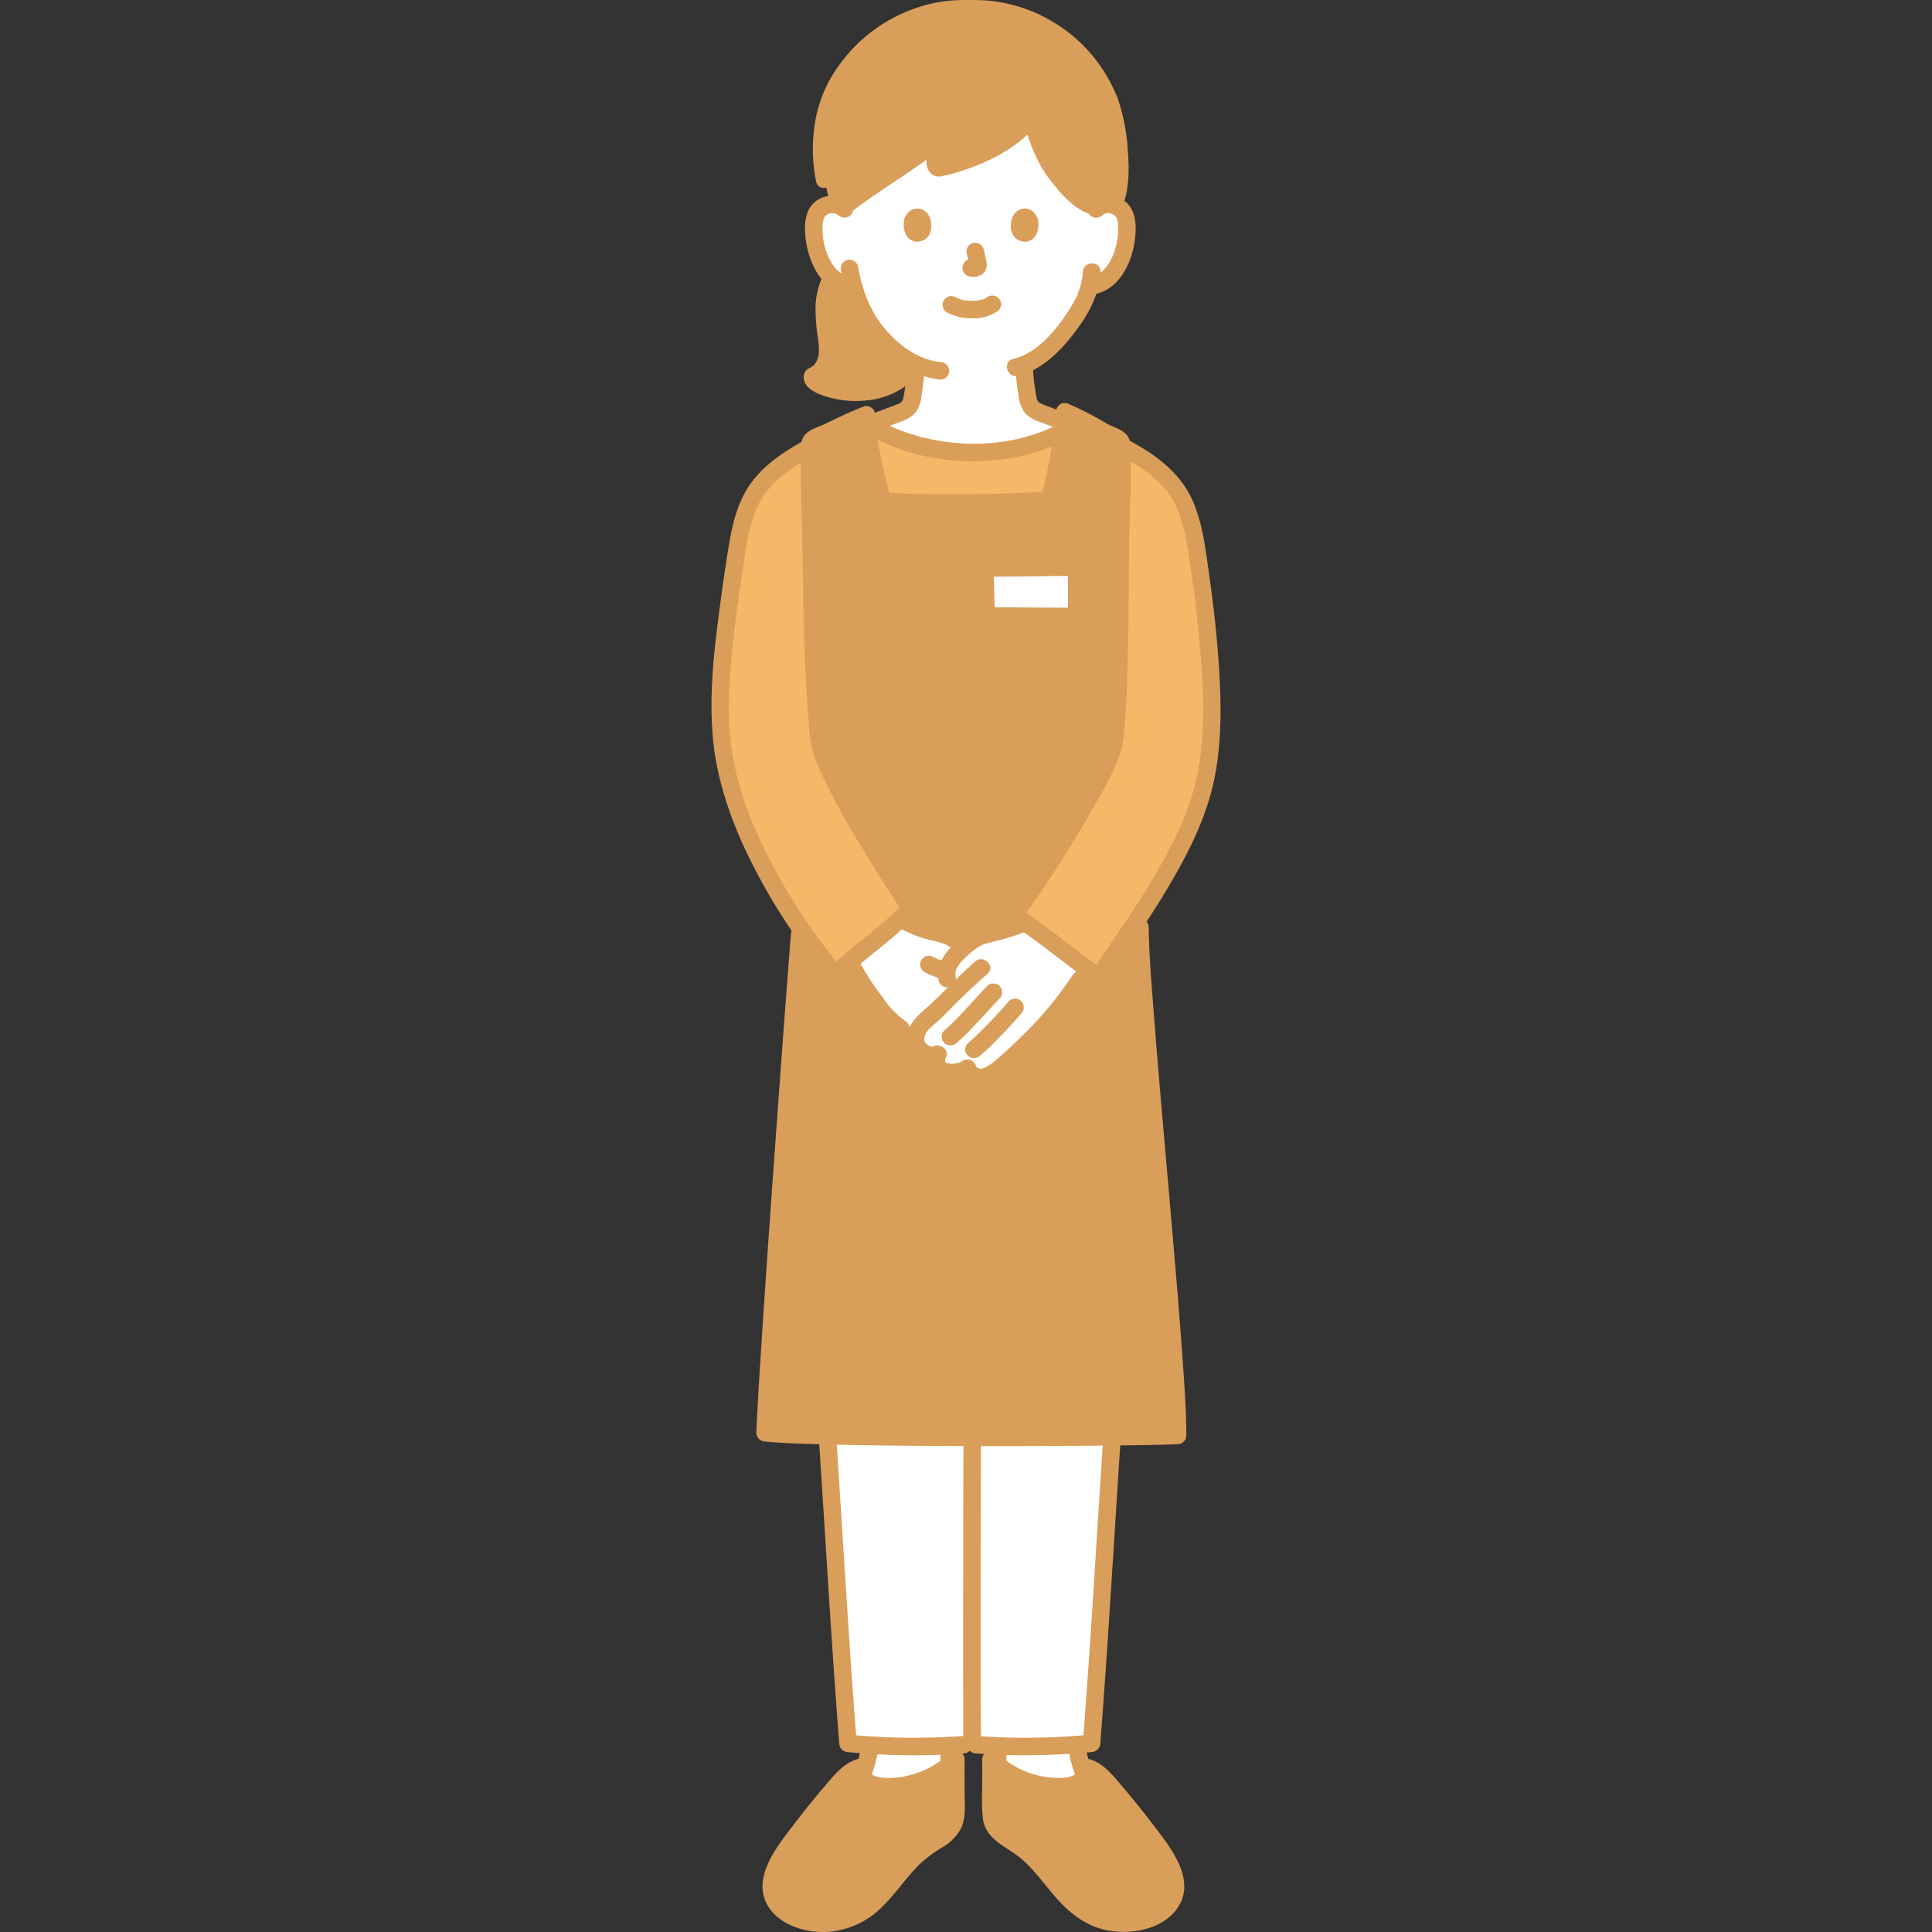
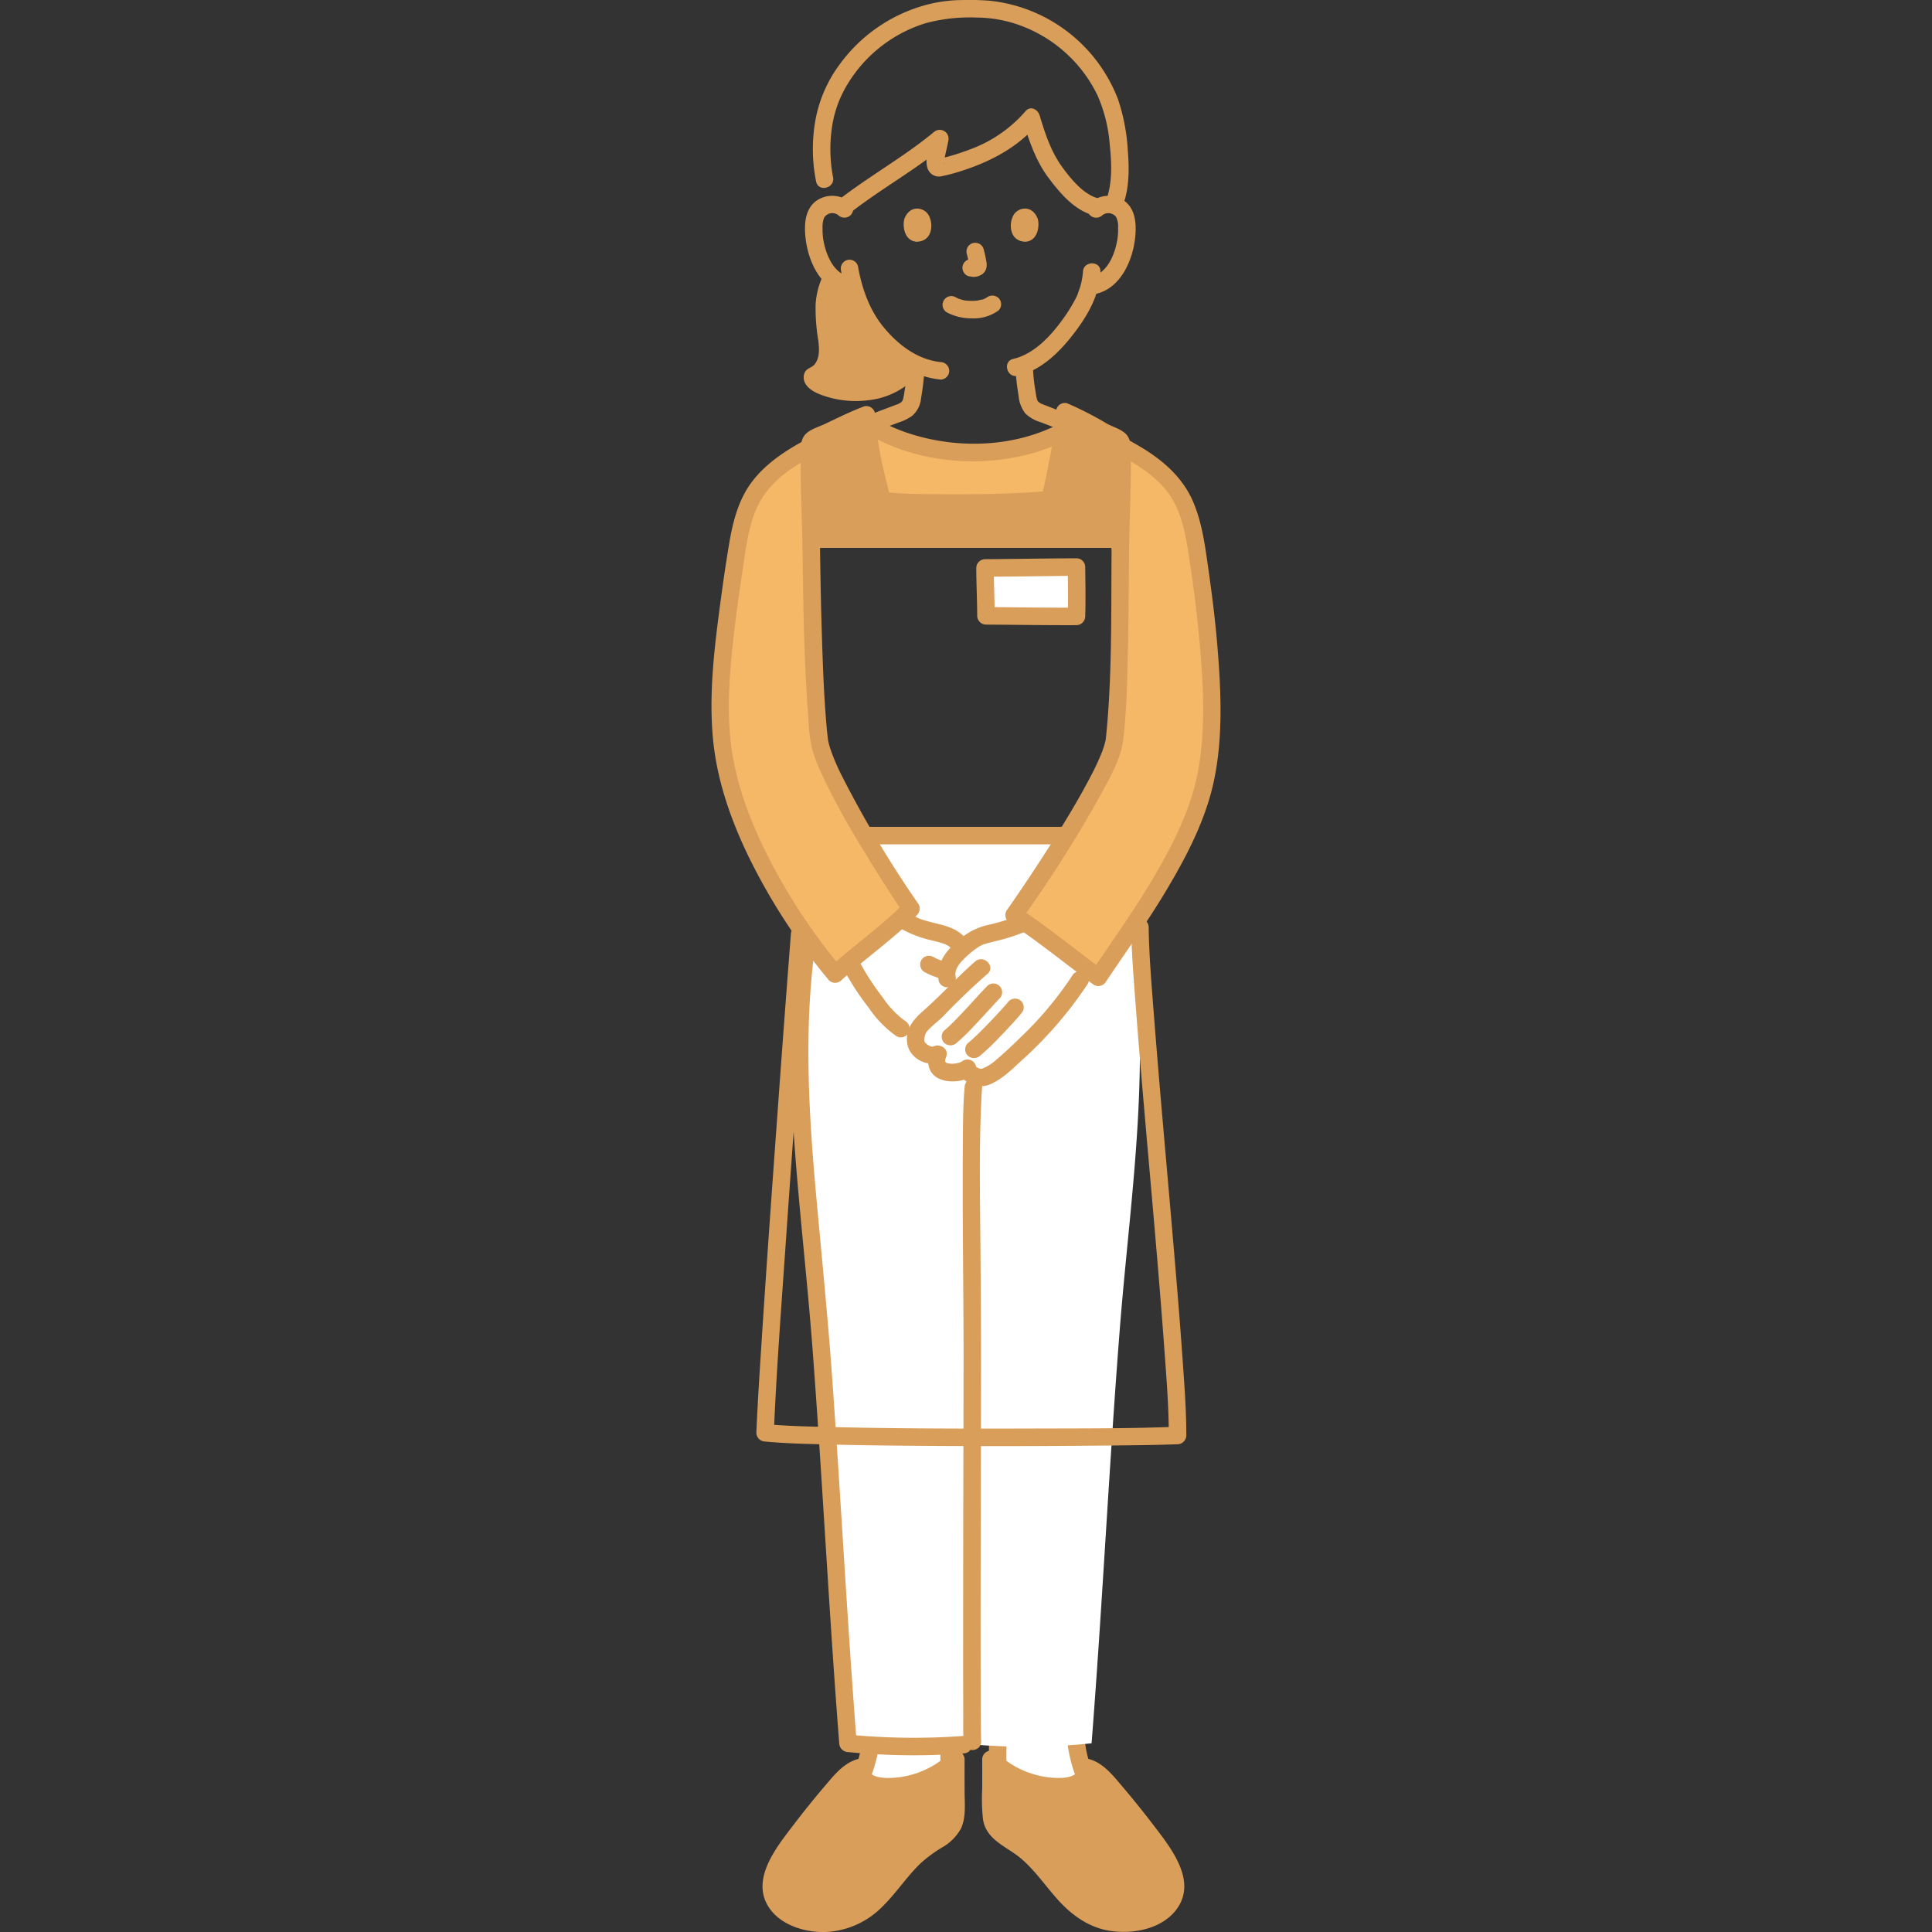
<svg xmlns="http://www.w3.org/2000/svg" width="64px" height="64px" viewBox="-162.58 0 441.466 441.466" fill="#000000">
  <rect x="-162.58" y="0" width="441.466" height="441.466" fill="#333333" stroke="none" />
  <g id="SVGRepo_bgCarrier" stroke-width="0" />
  <g id="SVGRepo_tracerCarrier" stroke-linecap="round" stroke-linejoin="round" />
  <g id="SVGRepo_iconCarrier">
    <defs>
      <style>.a{fill:#ffffff;}.b{fill:#d99e5a;}.c{fill:#d99e5a;}.d{fill:#f4b867;}.e{fill:#d99e5a;}.f{fill:#d99e5a;}</style>
    </defs>
-     <path class="a" d="M87.909,47.758a4.283,4.283,0,0,1,3.43-1,4.051,4.051,0,0,1,2.911,1.935,5.723,5.723,0,0,1,.6,2.3A17.143,17.143,0,0,1,93.1,60.082a10.9,10.9,0,0,1-2.818,3.7A7.24,7.24,0,0,1,86.921,65.3s-.209.032-.576.092c-.276,1.03-.585,1.9-.737,2.36-1.017,2.761-6.894,12.583-14.17,15.57a38.9,38.9,0,0,0,.607,6.23c.344,1.967.237,3.726,2.971,4.713.182.066,3.259,1.266,3.536,1.38,0,0-1.121,19.454-22.158,19.454s-19.852-18.37-19.852-18.37c.526-.18,6.4-2.4,6.585-2.464,2.735-.987,2.627-2.746,2.972-4.713a38.49,38.49,0,0,0,.605-6.331,24.847,24.847,0,0,1-8.685-6.9,29.146,29.146,0,0,1-5.558-10.849l-1.1-.169A7.231,7.231,0,0,1,28,63.782a10.907,10.907,0,0,1-2.819-3.7,17.143,17.143,0,0,1-1.748-9.091,5.706,5.706,0,0,1,.6-2.3,4.047,4.047,0,0,1,2.91-1.935,4.282,4.282,0,0,1,3.43,1s-.945-26.291,28.388-26.291S87.909,47.758,87.909,47.758Z" />
    <path class="b" d="M39.4,88.6a14.69,14.69,0,0,0,7.2-5.423,24.924,24.924,0,0,1-8.583-6.857,29.146,29.146,0,0,1-5.558-10.849l-1.1-.169A7.231,7.231,0,0,1,28,63.782q-.255-.207-.491-.43a14.425,14.425,0,0,0-1.619,5.14,23.481,23.481,0,0,0-.16,3.25c.04,2.58.69,5.22.82,7.8s-.95,5.53-3.4,6.36C22.039,87.7,31.367,91.449,39.4,88.6Z" />
    <path class="c" d="M25.787,62.342a18,18,0,0,0-2,7.3,44.942,44.942,0,0,0,.628,8.268c.2,1.809.356,3.893-.9,5.393-.608.729-1.635.8-2.123,1.651a2.633,2.633,0,0,0-.238,1.969c.582,2.191,3.475,3.218,5.382,3.79a22.705,22.705,0,0,0,9.3.741,17.765,17.765,0,0,0,11.38-5.833c1.674-1.941-1.143-4.782-2.828-2.828-3.278,3.8-8.051,5.141-12.9,4.785A19.175,19.175,0,0,1,26.3,86.4c.234.1-.3-.14-.347-.165-.154-.076-.306-.155-.454-.24-.253-.144-.81-.56-.417-.246-.057-.045-.243-.171-.257-.243-.061-.305.281.421.084.1a1.463,1.463,0,0,1-.03,1.3l-1.2.919c4.227-1.605,5.188-6.062,4.7-10.13-.538-4.506-1.381-9.126.852-13.339,1.205-2.273-2.246-4.3-3.454-2.019Z" />
-     <path class="b" d="M91.911,26.373C88.532,12.276,74.09,1.233,58.96,2.058,43.519,1.216,28.8,12.734,25.813,27.245a40.948,40.948,0,0,0,.024,13.733l1.239,5.787a4.424,4.424,0,0,1,2.914.688c5.567-4.411,16.812-11.342,22.2-15.822-.441,2.645-2.007,7.144-.034,6.682C60.4,36.467,68.3,32.745,73.06,26.926a54.95,54.95,0,0,0,3.9,10.1c1.778,2.943,6.951,9.761,11.469,10.355a4.416,4.416,0,0,1,2.912-.6,3.461,3.461,0,0,1,.527.116c2.425-5.553,1.2-14.96.24-19.648Q92.016,26.807,91.911,26.373Z" />
    <path class="c" d="M27.765,40.447A34.1,34.1,0,0,1,27.5,29.291a25.9,25.9,0,0,1,3.66-10.181,31.811,31.811,0,0,1,17.737-13.8,38.844,38.844,0,0,1,11.691-1.3A29.476,29.476,0,0,1,71.791,6.3,31.734,31.734,0,0,1,88.163,21.707,34.454,34.454,0,0,1,91,33.043c.454,4.357.677,9.123-1.03,13.252a2.013,2.013,0,0,0,1.4,2.46,2.051,2.051,0,0,0,2.461-1.4c1.648-3.989,1.639-8.642,1.3-12.878A44.412,44.412,0,0,0,92.9,22.719,35.333,35.333,0,0,0,63.63.174,59.034,59.034,0,0,0,57.154.015a33.193,33.193,0,0,0-6.568.728A35.976,35.976,0,0,0,29.349,14.628a30.56,30.56,0,0,0-5.576,12.677,37.521,37.521,0,0,0,.135,14.2c.562,2.511,4.42,1.448,3.857-1.063Z" />
    <path class="c" d="M71.26,27.892c1.348,4.441,2.873,8.88,5.664,12.632,2.615,3.514,6.109,7.717,10.6,8.72,2.507.561,3.578-3.3,1.063-3.857-3.454-.771-6.442-4.437-8.495-7.27-2.451-3.382-3.772-7.32-4.975-11.288-.746-2.457-4.608-1.41-3.858,1.063Z" />
    <path class="c" d="M71.736,25.429A30.673,30.673,0,0,1,58.99,34.166q-1.935.75-3.929,1.331-1,.294-2.014.549c-.331.083-.7.134-1.015.245l-.408.093a1.386,1.386,0,0,1,1.5.747c.2-.061-.149.671.054.025a3.562,3.562,0,0,0,.035-.614c.046-.407.141-.813.224-1.213.222-1.057.489-2.1.677-3.166a2.019,2.019,0,0,0-3.343-1.946c-6.981,5.765-15,10.168-22.115,15.756a2.011,2.011,0,0,0,0,2.829,2.051,2.051,0,0,0,2.828,0c7.122-5.59,15.127-9.985,22.115-15.757L50.262,31.1c-.4,2.244-1.639,5.077-.9,7.345a2.735,2.735,0,0,0,3.323,1.8,39.684,39.684,0,0,0,5.026-1.382c6.332-2.084,12.545-5.4,16.85-10.6,1.629-1.97-1.186-4.815-2.828-2.829Z" />
    <path class="c" d="M89.323,49.172a2.213,2.213,0,0,1,3.13.412,4.724,4.724,0,0,1,.452,2.406,14.32,14.32,0,0,1-.2,2.954c-.64,3.51-2.413,7.725-6.315,8.424a2.018,2.018,0,0,0-1.4,2.46,2.044,2.044,0,0,0,2.46,1.4c6.055-1.085,8.945-7.915,9.4-13.4.236-2.839-.01-6.054-2.463-7.89a6.322,6.322,0,0,0-7.894.411,2.016,2.016,0,0,0,0,2.829,2.043,2.043,0,0,0,2.828,0Z" />
    <path class="c" d="M84.877,62.105a16.107,16.107,0,0,1-.939,4.339c-.063.191-.491,1.317-.223.709-.135.306-.276.607-.427.906a36.743,36.743,0,0,1-3.168,5.093c-2.746,3.766-6.476,7.758-11.178,8.861-2.5.588-1.444,4.446,1.064,3.857C75.68,84.539,80.08,79.9,83.418,75.383c2.881-3.9,5.258-8.321,5.459-13.278.1-2.574-3.9-2.569-4,0Z" />
    <path class="c" d="M31.791,46.343a6.325,6.325,0,0,0-7.894-.411c-2.455,1.829-2.7,5.056-2.464,7.89.456,5.487,3.346,12.318,9.4,13.4a2.055,2.055,0,0,0,2.46-1.4,2.017,2.017,0,0,0-1.4-2.46c-3.9-.7-5.674-4.915-6.315-8.424a14.216,14.216,0,0,1-.2-2.787,5.5,5.5,0,0,1,.385-2.458,2.2,2.2,0,0,1,3.2-.527,2.057,2.057,0,0,0,2.829,0,2.017,2.017,0,0,0,0-2.829Z" />
    <path class="c" d="M29.609,61.882a33.418,33.418,0,0,0,7.126,16c4.014,4.753,9.33,8.177,15.587,8.852a2.012,2.012,0,0,0,2-2,2.046,2.046,0,0,0-2-2c-5.3-.573-9.731-3.986-13.021-8-3.253-3.964-4.964-8.93-5.835-13.921a2.016,2.016,0,0,0-2.46-1.4,2.044,2.044,0,0,0-1.4,2.46Z" />
    <path class="d" d="M22.8,125.155c1.789,14.358.612,34.27,1.85,44.143,1.085,7.414,14.638,28.985,20.935,38.318-3.852,4-12.3,11.111-17.63,16C17.064,210.505,6.23,190.925,3.064,174.061c-2.359-12.568-.371-28,2.46-46.547.81-5.3,1.689-10.8,4.639-15.281,2.754-4.186,7.059-7.089,11.442-9.518a92.844,92.844,0,0,1,13.656-6.186c12.242,8.116,33.178,9.808,47.766.6a92.458,92.458,0,0,1,12.048,5.589c4.383,2.429,8.688,5.332,11.442,9.518,2.949,4.484,3.828,9.976,4.638,15.281,2.831,18.542,4.268,36.868,1.909,49.436C109.9,193.814,94.916,213.542,88.4,223.32c-5.868-4.328-14.371-11-19.26-14.222,6.371-9.037,21.809-32.386,22.894-39.8,1.238-9.873-.4-29.785,1.389-44.143Z" />
    <path class="a" d="M83.114,394.858A29,29,0,0,0,86.4,408.083l-21.054-.409.081-11.828" />
    <path class="a" d="M36.806,394.858a29.01,29.01,0,0,1-3.282,13.225l21.054-.409L54.5,395.846" />
    <path class="c" d="M34.573,394.858a27.2,27.2,0,0,1-3.01,12.215,2.047,2.047,0,0,0,.718,2.737,2.021,2.021,0,0,0,2.736-.718,31.6,31.6,0,0,0,3.556-14.234,2,2,0,0,0-4,0Z" />
    <path class="c" d="M52.264,395.846l.081,11.828a2,2,0,0,0,4,0l-.081-11.828a2,2,0,0,0-4,0Z" />
    <path class="c" d="M81.114,394.858a31.588,31.588,0,0,0,3.555,14.234,2,2,0,1,0,3.454-2.019,27.2,27.2,0,0,1-3.009-12.215,2,2,0,0,0-4,0Z" />
    <path class="c" d="M63.423,395.846l-.081,11.828a2,2,0,0,0,4,0l.081-11.828a2,2,0,0,0-4,0Z" />
    <path class="a" d="M26.776,191.128c-1.39,4.88-3.111,12.983-4.233,19.344-5.485,31.082-.183,62.809,2.2,93.229,2.468,31.549,3.977,63.1,6.445,94.647a143.091,143.091,0,0,0,27.822.2,143.252,143.252,0,0,0,27.838-.2c2.468-31.549,3.977-63.1,6.445-94.647,2.38-30.42,7.682-62.147,2.2-93.229-1.122-6.361-2.843-14.464-4.233-19.344" />
    <path class="c" d="M82.015,95.4C71.15,102.18,57.037,102.95,45.023,99a37.1,37.1,0,0,1-8.753-4.185c-2.16-1.414-4.166,2.048-2.019,3.454,11.125,7.285,26.183,8.857,38.866,5.348a41.607,41.607,0,0,0,10.916-4.758c2.18-1.359.174-4.821-2.018-3.454Z" />
    <path class="c" d="M44.7,83.434a42.005,42.005,0,0,1-.584,5.884A16.963,16.963,0,0,1,43.8,91.1c-.035.13-.094.261-.122.392-.045.2.062-.146.072-.163-.035.059-.057.125-.092.183s-.273.427-.11.206-.174.164-.24.232c-.235.239.2-.091-.122.081-.164.088-.322.185-.49.267.216-.105-.109.041-.205.077l-.907.341q-1.535.577-3.072,1.154c-.833.313-1.664.64-2.506.931a2.05,2.05,0,0,0-1.4,2.461,2.019,2.019,0,0,0,2.46,1.4c1.892-.654,3.755-1.4,5.628-2.1a11.12,11.12,0,0,0,3.193-1.574,6.037,6.037,0,0,0,2-4,58,58,0,0,0,.815-7.538,2.019,2.019,0,0,0-2-2,2.04,2.04,0,0,0-2,2Z" />
    <path class="c" d="M69.439,83.434a50.016,50.016,0,0,0,.724,6.926,7.616,7.616,0,0,0,1.53,4.093,8.392,8.392,0,0,0,3.552,2.031c.926.36,1.856.712,2.775,1.086a2.006,2.006,0,0,0,2.461-1.4,2.063,2.063,0,0,0-1.4-2.461c-.813-.331-1.635-.642-2.453-.961-.345-.134-.69-.269-1.036-.4-.079-.03-.159-.057-.237-.089.337.139-.2-.117-.267-.153-.113-.066-.536-.421-.175-.09-.1-.1-.2-.2-.306-.293-.3-.285.182.337-.009-.014-.06-.112-.124-.223-.187-.334-.184-.329.109.423-.007-.051-.035-.145-.084-.287-.118-.433-.133-.572-.2-1.158-.292-1.737a39.435,39.435,0,0,1-.558-5.723,2,2,0,0,0-4,0Z" />
    <path class="c" d="M26.776,192.935h64.08c2.573,0,2.578-4,0-4H26.776c-2.574,0-2.578,4,0,4Z" />
    <path class="c" d="M57.843,248.407c-.419,4.59-.373,9.241-.411,13.844-.054,6.7-.029,13.393.01,20.089.056,9.692.169,19.382.155,29.074q-.023,15.8-.062,31.6-.034,17.805-.037,35.61,0,6.448.031,12.895c.011,2.051-.068,4.137.084,6.184a2.161,2.161,0,0,0,.611,1.619,2.06,2.06,0,0,0,2.828,0,2.013,2.013,0,0,0,0-2.828,2.2,2.2,0,0,1,.565,1.277,1.683,1.683,0,0,0-.014-.283c-.005-.322-.019-.644-.025-.966-.023-1.149-.031-2.3-.039-3.447-.029-3.951-.034-7.9-.038-11.853q-.02-17.358.027-34.715.03-16.294.065-32.59c.015-8.989-.058-17.976-.121-26.964-.085-12.077-.391-24.221.219-36.288.038-.753.084-1.505.152-2.256a2.014,2.014,0,0,0-2-2,2.043,2.043,0,0,0-2,2Z" />
    <path class="c" d="M24.848,190.6a178.961,178.961,0,0,0-6.269,36.267c-.933,13.689-.253,27.429.883,41.084,1.13,13.587,2.638,27.138,3.66,40.735,1.054,14.023,1.94,28.058,2.825,42.093,1,15.863,2,31.727,3.238,47.573a2.066,2.066,0,0,0,2,2,154.518,154.518,0,0,0,26.484.308c2.552-.191,2.572-4.193,0-4a154.518,154.518,0,0,1-26.484-.308l2,2c-2.189-28.041-3.633-56.134-5.659-84.186-.982-13.584-2.349-27.123-3.582-40.684s-2.163-27.189-1.666-40.813a174.818,174.818,0,0,1,6.427-41c.7-2.482-3.157-3.541-3.857-1.064Z" />
-     <path class="c" d="M89.325,191.66a173.533,173.533,0,0,1,6.189,36.169c.844,13.533.147,27.1-.986,40.6s-2.624,26.983-3.639,40.5c-1.052,14.023-1.937,28.059-2.822,42.093-.994,15.78-1.991,31.56-3.222,47.324l2-2a154.528,154.528,0,0,1-26.485.308c-2.567-.193-2.555,3.808,0,4a154.528,154.528,0,0,0,26.485-.308,2.067,2.067,0,0,0,2-2c2.2-28.207,3.649-56.466,5.7-84.685.99-13.657,2.383-27.269,3.611-40.906,1.221-13.564,2.121-27.194,1.573-40.818A179.332,179.332,0,0,0,93.182,190.6c-.7-2.473-4.559-1.422-3.857,1.064Z" />
-     <path class="e" d="M97.888,211.866c-.411,19.165,8.624,97.184,8.606,116.143-12.319.5-80.319.5-94.247-.614,0-18.663,8.306-94.857,7.9-114.022L22.8,125.155c-.585-8.565-.541-15.669-.372-22.865a2.806,2.806,0,0,1,.291-1.425,2.838,2.838,0,0,1,1.371-.963c4.416-1.924,6.761-3.418,11.305-5.111.2,5.494,3.142,18.728,3.6,19.392.712,1.026,27,.969,38.226,0,.461-.664,3.3-14.614,3.5-20.108,4.543,1.693,6.989,3.9,11.4,5.827a2.118,2.118,0,0,1,1.662,2.388c.169,7.2.213,14.3-.371,22.865Z" />
    <path class="a" d="M83.392,129.578c-1.1,0-19.214.193-20.89.193,0,1.86.211,9.227.211,10.952,6.6.035,18,.142,20.68.127C83.483,138.325,83.406,130.641,83.392,129.578Z" />
    <path class="c" d="M83.392,127.578c-5.908.007-11.816.115-17.723.169-1.056.01-2.111.023-3.167.024a2.03,2.03,0,0,0-2,2c.008,3.652.2,7.3.211,10.952a2.03,2.03,0,0,0,2,2c6.893.038,13.787.16,20.68.127a2.037,2.037,0,0,0,2-2c.125-3.752.046-7.519,0-11.272-.032-2.572-4.033-2.579-4,0,.047,3.753.126,7.52,0,11.272l2-2c-6.893.033-13.787-.089-20.68-.127l2,2c-.007-3.651-.2-7.3-.211-10.952l-2,2c6.007,0,12.014-.112,18.02-.169.956-.009,1.913-.023,2.87-.024C85.966,131.575,85.97,127.575,83.392,127.578Z" />
    <path class="c" d="M95.888,211.866c.092,5.712.552,11.424.978,17.118.629,8.4,1.347,16.8,2.072,25.192,1.552,17.989,3.219,35.972,4.53,53.981.481,6.6,1.026,13.232,1.026,19.852l2-2c-11.032.439-22.1.378-33.136.413-14.927.048-29.86.026-44.784-.313-5.438-.124-10.909-.2-16.327-.714l2,2c.582-13.939,1.644-27.867,2.608-41.783q1.821-26.247,3.79-52.482.736-9.879,1.5-19.757c.2-2.567-3.8-2.554-4,0q-1.62,20.841-3.112,41.692c-1.273,17.5-2.525,35-3.649,52.507-.424,6.6-.858,13.211-1.134,19.823a2.044,2.044,0,0,0,2,2c4.665.441,9.37.537,14.051.658,7.044.183,14.09.267,21.135.32q22.1.168,44.208-.077c4.95-.056,9.906-.09,14.853-.287a2.036,2.036,0,0,0,2-2c0-5.725-.436-11.458-.834-17.165-.587-8.411-1.285-16.814-2-25.215-1.526-17.987-3.2-35.962-4.591-53.961-.509-6.585-1.077-13.195-1.183-19.8-.041-2.571-4.041-2.579-4,0Z" />
    <path class="d" d="M111.155,127.514c2.831,18.542,4.268,36.868,1.909,49.436C109.9,193.814,94.916,213.542,88.4,223.32c-5.868-4.328-14.371-11-19.26-14.222,6.371-9.037,21.809-32.386,22.894-39.8,1.238-9.873-.4-29.785,1.389-44.143" />
    <path class="d" d="M5.524,127.514c-2.831,18.542-4.819,33.979-2.46,46.547,3.166,16.864,14.3,35.407,25.185,48.518,5.334-4.889,13.482-10.963,17.334-14.963-6.3-9.333-19.85-30.9-20.935-38.318-1.238-9.873-.061-29.785-1.85-44.143" />
    <path class="a" d="M84.19,223.894q-1.05,1.657-2.257,3.218a81.564,81.564,0,0,1-5.683,7.066c-3.821,4.063-8.189,8.075-9.837,9.448A18.918,18.918,0,0,1,62.7,246c-1.851.865-4.531-1.011-4.194-1.942-.784.873-4.134,1.4-5.778.555-2.083-1.069-1.016-3.7-1-3.777-1.345.787-2.9-.063-3.889-.778s-1.759-2.19-.667-4.889c.432-1.067,3.767-3.707,4.337-4.331.777-.849,2.369-2.437,4.144-4.151l-1.817-3.1a6.05,6.05,0,0,1,1.756-5.185c1.37-1.5,4.219-4.041,6.167-4.591a69.569,69.569,0,0,0,8.811-2.63l1.306-.757,14,10.889Z" />
    <path class="a" d="M44.472,210.579a18.994,18.994,0,0,0,6.227,2.329c2.724.7,4.983,1.1,6.217,3.449,0,0,2.23,3.386-.3,10.222-5.037,13.63-13.356,8.46-13.356,8.46-2.465-1.541-4.2-3.868-5.883-6.139a55.6,55.6,0,0,1-4.972-7.545" />
    <path class="c" d="M70.041,209.259a46.441,46.441,0,0,1-6.549,2.026,15.053,15.053,0,0,0-5.553,2.373c-3.4,2.524-6.83,5.849-6.029,10.468a2.017,2.017,0,0,0,2.46,1.4,2.046,2.046,0,0,0,1.4-2.461c-.239-1.379.67-2.651,1.558-3.575a20.517,20.517,0,0,1,3.416-2.927,10.957,10.957,0,0,1,.961-.572c.042-.021.509-.234.309-.155s.241-.074.283-.087c.981-.3,1.99-.534,2.985-.789a41.435,41.435,0,0,0,5.826-1.841,2.069,2.069,0,0,0,1.4-2.46,2.013,2.013,0,0,0-2.461-1.4Z" />
    <path class="c" d="M60.249,219.7c-4.03,3.516-7.611,7.508-11.607,11.042-2.323,2.054-4.394,4.215-3.926,7.61.5,3.6,4.826,5.723,8.024,4.211L49.8,240.307c-.7,2.24-.324,4.825,1.92,6.036,2.3,1.241,6.264.967,8.2-.868l-3.343-1.946c-.653,3.375,3.929,5.416,6.655,4.4,2.914-1.084,5.316-3.459,7.557-5.538A91.812,91.812,0,0,0,85.917,224.9c1.394-2.173-2.066-4.181-3.454-2.019a80.866,80.866,0,0,1-11.827,14.139c-1.781,1.733-3.58,3.478-5.493,5.067a10.4,10.4,0,0,1-3.183,2.057,1.322,1.322,0,0,1-.9-.034c-.176-.063-.366-.257-.548-.3l-.182-.173a1.064,1.064,0,0,1,.106.952,2.016,2.016,0,0,0-3.342-1.945c.217-.207-.215.087-.319.125a4.869,4.869,0,0,1-1,.228,4.42,4.42,0,0,1-2.039-.111c-.63-.241-.264-.935-.081-1.519.566-1.8-1.46-2.957-2.937-2.258-.622.293-1.87-.69-2-1.033a2.2,2.2,0,0,1-.017-1.125,2.967,2.967,0,0,1,.414-1.132c1.165-1.408,2.723-2.441,3.982-3.755,3.176-3.317,6.515-6.517,9.975-9.537,1.943-1.695-.895-4.515-2.828-2.828Z" />
    <path class="c" d="M62.994,225.312c-2.611,2.706-5.051,5.57-7.719,8.224a27.1,27.1,0,0,1-2.09,1.933,2.006,2.006,0,0,0,0,2.829,2.058,2.058,0,0,0,2.828,0,43.425,43.425,0,0,0,4.066-3.96c1.472-1.546,2.914-3.12,4.355-4.695.46-.5.915-1.012,1.389-1.5a2,2,0,1,0-2.829-2.829Z" />
    <path class="c" d="M67.621,229.16c-.122.166.411-.509.151-.2-.076.091-.15.182-.226.272-.2.241-.411.477-.62.712-.588.665-1.188,1.319-1.793,1.969-1.442,1.549-2.911,3.077-4.436,4.546-.69.665-1.391,1.324-2.139,1.924a2,2,0,0,0,0,2.828,2.059,2.059,0,0,0,2.829,0,47.529,47.529,0,0,0,4.145-3.921c1.4-1.434,2.779-2.9,4.113-4.393.5-.558.989-1.119,1.429-1.721a2.008,2.008,0,0,0-.717-2.737,2.056,2.056,0,0,0-2.736.718Z" />
    <path class="c" d="M43.462,212.306a26.052,26.052,0,0,0,6.982,2.6c.558.141,1.117.277,1.67.433.273.077.545.158.814.249.129.044.258.092.387.138.1.037.42.214.042.013.231.123.468.227.693.364.088.053.172.112.259.167.408.26-.266-.271.084.068.171.165.327.347.5.512.145.139-.139-.253.034.061.084.154.182.3.266.455a2.02,2.02,0,0,0,2.737.717,2.042,2.042,0,0,0,.717-2.736c-1.349-2.477-3.819-3.456-6.414-4.116-1.238-.315-2.49-.6-3.711-.979-.253-.078-.5-.161-.752-.252-.123-.045-.245-.1-.37-.142-.222-.072.3.14-.049-.023-.639-.3-1.257-.627-1.866-.984a2,2,0,0,0-2.019,3.454Z" />
    <path class="c" d="M30.682,222.365a59.034,59.034,0,0,0,5.238,7.9,24.784,24.784,0,0,0,6.335,6.5,2,2,0,0,0,2.019-3.454,21.153,21.153,0,0,1-5.166-5.422,56.83,56.83,0,0,1-4.972-7.544,2,2,0,1,0-3.454,2.019Z" />
    <path class="c" d="M48.675,222.122a16.3,16.3,0,0,0,1.967.91c.528.2,1.066.374,1.594.573a2.246,2.246,0,0,0,1.542-.2,2,2,0,0,0,.717-2.737l-.313-.4a1.992,1.992,0,0,0-.882-.515c-.623-.235-1.264-.429-1.878-.686l.478.2c-.413-.175-.812-.383-1.206-.6a2.1,2.1,0,0,0-1.541-.2,2.043,2.043,0,0,0-1.2.92,2,2,0,0,0,.718,2.736Z" />
    <path class="c" d="M91.424,125.152c-.137,13.821.15,27.763-1.111,41.541q-.079.871-.176,1.74a5.12,5.12,0,0,1-.166,1.04,18.045,18.045,0,0,1-.752,2.379,57.024,57.024,0,0,1-2.814,5.99c-2.789,5.312-5.934,10.439-9.152,15.5q-4.758,7.482-9.846,14.75a2.032,2.032,0,0,0,.718,2.737c6.652,4.4,12.852,9.478,19.26,14.22a2.029,2.029,0,0,0,2.736-.718c4.525-6.774,9.29-13.376,13.492-20.364,4.771-7.934,9.292-16.5,11.21-25.632,2.058-9.8,1.628-20.138.825-30.055-.483-5.974-1.206-11.926-2.056-17.858-.767-5.355-1.417-10.848-3.577-15.857-2.3-5.329-6.6-9.157-11.463-12.144A90.512,90.512,0,0,0,81.1,94.293c-2.435-.852-3.481,3.011-1.063,3.857a89.208,89.208,0,0,1,15.1,6.89c4.037,2.329,7.976,5.151,10.32,9.283,2.484,4.378,3.151,9.558,3.89,14.459.858,5.7,1.585,11.414,2.108,17.152.885,9.707,1.5,19.807-.13,29.473-1.475,8.769-5.534,16.914-9.968,24.532-4.5,7.724-9.723,14.95-14.681,22.373L89.4,221.6c-6.409-4.741-12.609-9.818-19.26-14.22l.717,2.736A292.925,292.925,0,0,0,89.11,181.263c2.066-3.812,4.441-7.955,4.969-12.328.76-6.3.887-12.686,1.036-19.021.2-8.253.227-16.508.309-24.762.026-2.575-3.974-2.577-4,0Z" />
    <path class="f" d="M104.573,435.225c.11-.144.215-.292.313-.446a8.36,8.36,0,0,0,.553-7,22.917,22.917,0,0,0-3.6-6.273q-5.2-7.108-11-13.756c-1.506-1.728-3.209-3.529-5.461-3.954a3.386,3.386,0,0,1-1.684,3.553,7.93,7.93,0,0,1-4.061.917,22.54,22.54,0,0,1-15.777-6.279c.026,4.746-.022,6.326,0,11.073a9.945,9.945,0,0,0,.416,3.424c.976,2.639,3.869,3.91,6.191,5.5,6.041,4.134,9.222,11.676,15.552,15.352a16.344,16.344,0,0,0,15.108.541A9.514,9.514,0,0,0,104.573,435.225Z" />
    <path class="f" d="M15.113,435.225c-.11-.144-.214-.292-.312-.446a8.36,8.36,0,0,1-.553-7,22.939,22.939,0,0,1,3.6-6.273q5.2-7.108,11-13.756c1.506-1.728,3.208-3.529,5.461-3.954a3.387,3.387,0,0,0,1.683,3.553,7.936,7.936,0,0,0,4.062.917,22.54,22.54,0,0,0,15.777-6.279c-.026,4.746.021,6.326,0,11.073a9.945,9.945,0,0,1-.416,3.424c-.976,2.639-3.87,3.91-6.191,5.5C43.179,426.112,40,433.654,33.667,437.33a16.342,16.342,0,0,1-15.107.541A9.526,9.526,0,0,1,15.113,435.225Z" />
    <path class="c" d="M106.3,436.235c4.721-6.451-1.3-13.928-5.153-18.986q-3.548-4.653-7.335-9.115c-2.179-2.558-4.443-5.494-7.9-6.271a2.028,2.028,0,0,0-2.461,2.46c.3,1.573-2.456,1.886-3.393,1.926a19.285,19.285,0,0,1-5.965-.7,20.229,20.229,0,0,1-8.821-4.982,2.022,2.022,0,0,0-3.414,1.414c.011,2.231,0,4.462,0,6.693a44.03,44.03,0,0,0,.184,7.081c.772,4.787,5.507,6.193,8.744,8.972,3.27,2.806,5.668,6.433,8.563,9.592,3.076,3.357,6.852,6.048,11.422,6.834,5.17.89,11.735-.224,15.218-4.514a2.061,2.061,0,0,0,0-2.829,2.015,2.015,0,0,0-2.829,0c-2.55,3.142-7.352,4.091-11.193,3.509-4-.607-7.118-2.91-9.79-5.828-2.609-2.851-4.81-6.066-7.617-8.736a29.349,29.349,0,0,0-4.739-3.567c-1.32-.827-2.967-1.735-3.616-3.241a9.961,9.961,0,0,1-.348-3.832q0-1.721,0-3.441c.007-2.231.014-4.462,0-6.693L62.445,403.4a24.234,24.234,0,0,0,13.024,6.537c2.665.419,5.7.667,8.253-.385a5.6,5.6,0,0,0,3.588-6.288l-2.46,2.46c2.67.6,4.458,3.275,6.133,5.242q3.308,3.884,6.421,7.928a54.244,54.244,0,0,1,5.392,7.741c1.242,2.4,1.735,5.282.05,7.585a2.014,2.014,0,0,0,.718,2.736A2.045,2.045,0,0,0,106.3,436.235Z" />
    <path class="c" d="M16.84,434.216c-1.631-2.229-1.232-5.047-.048-7.4a52.148,52.148,0,0,1,5.49-7.93q3.032-3.954,6.267-7.746c1.712-2.015,3.554-4.809,6.287-5.424l-2.46-2.46a5.563,5.563,0,0,0,3.35,6.187c2.6,1.169,5.747.917,8.492.486A24.228,24.228,0,0,0,57.241,403.4l-3.414-1.414c-.02,4.045.156,8.12-.02,12.161-.087,2.008-1.119,3.184-2.726,4.266a57.118,57.118,0,0,0-4.73,3.255c-5.789,4.806-9.176,13.167-16.924,15.284-4.26,1.164-9.96.484-12.9-3.137a2.013,2.013,0,0,0-2.828,0,2.047,2.047,0,0,0,0,2.829c2.981,3.672,8.532,5.113,13.085,4.78a19.41,19.41,0,0,0,12.291-5.788c3.069-3.008,5.432-6.647,8.488-9.667a30.373,30.373,0,0,1,5.086-3.8,11.18,11.18,0,0,0,4.357-4.348c1.2-2.574.831-5.686.825-8.451-.005-2.46-.016-4.919,0-7.379a2.022,2.022,0,0,0-3.414-1.414,20.233,20.233,0,0,1-8.822,4.982,19.433,19.433,0,0,1-5.753.7c-.946-.027-3.925-.28-3.605-1.932a2.027,2.027,0,0,0-2.46-2.46c-3.455.777-5.718,3.712-7.9,6.271q-3.8,4.453-7.336,9.115c-3.858,5.058-9.873,12.536-5.153,18.986a2.06,2.06,0,0,0,2.737.717A2.014,2.014,0,0,0,16.84,434.216Z" />
    <path class="c" d="M20.794,125.152c.167,13,.337,26.053,1.351,39.021a40.237,40.237,0,0,0,.819,6.85,37.317,37.317,0,0,0,2.366,6.158,161.961,161.961,0,0,0,8.433,15.532Q38.6,200.8,43.857,208.621l.313-2.423c-5.316,5.471-11.7,9.831-17.33,14.97h2.828a138.44,138.44,0,0,1-15.8-23.613c-4.3-8.14-7.857-16.9-9.216-26.051-1.267-8.538-.565-17.364.386-25.894.563-5.057,1.286-10.093,2.043-15.124.713-4.732,1.242-9.7,3.139-14.139,2.036-4.767,5.927-8.062,10.274-10.685A86.667,86.667,0,0,1,36.036,98.37c2.406-.862,1.368-4.728-1.063-3.857a96.515,96.515,0,0,0-14.733,6.67c-4.187,2.353-8.207,5.157-11.1,9.047-2.986,4.01-4.25,8.958-5.073,13.809-.915,5.389-1.669,10.815-2.376,16.235C.47,149.608-.532,159.136.313,168.549c.853,9.5,4,18.559,8.124,27.109A140.017,140.017,0,0,0,26.84,224a2.027,2.027,0,0,0,2.828,0c5.626-5.138,12.015-9.5,17.33-14.97a2.031,2.031,0,0,0,.313-2.424,251.726,251.726,0,0,1-17.506-29.293,47.44,47.44,0,0,1-2.6-6.073,15.719,15.719,0,0,1-.606-2.319c.063.378-.036-.321-.049-.432-.032-.288-.063-.577-.093-.865q-.1-.932-.178-1.865c-.552-6.263-.794-12.555-1-18.837-.241-7.254-.386-14.51-.479-21.766-.033-2.572-4.033-2.579-4,0Z" />
    <path class="e" d="M93.421,125.155c.584-8.565.54-15.669.371-22.865A2.118,2.118,0,0,0,92.13,99.9c-4.415-1.924-6.861-4.134-11.4-5.827-.2,5.494-3.043,19.444-3.5,20.108-11.23.969-37.514,1.026-38.226,0-.461-.664-3.4-13.9-3.6-19.392-4.544,1.693-6.889,3.187-11.3,5.111a2.838,2.838,0,0,0-1.371.963,2.806,2.806,0,0,0-.291,1.425c-.169,7.2-.213,14.3.372,22.865" />
    <path class="c" d="M95.421,125.155c.1-7.071.478-14.138.4-21.21-.018-1.641.129-3.485-1.112-4.758-1.108-1.136-2.93-1.61-4.3-2.35a79.051,79.051,0,0,0-9.145-4.69,2.017,2.017,0,0,0-2.532,1.928,80.593,80.593,0,0,1-1.584,11.334c-.335,1.8-.69,3.595-1.088,5.381-.139.624-.279,1.248-.442,1.866-.051.194-.115.386-.161.581-.087.366-.2.347.044-.064l1.727-.99c-8.88.755-17.859.818-26.766.733-3.3-.032-6.624-.065-9.916-.381-.122-.012-.244-.028-.365-.043.6.074.335.052.212.025a3.686,3.686,0,0,0-.5-.1c-.41-.025.174.088.182.094.083.054.655.645.612.59.349.447.137.412.071.116-.318-1.411-.735-2.8-1.049-4.22a82.473,82.473,0,0,1-2.314-14.208,2.018,2.018,0,0,0-2.532-1.928c-3.08,1.161-6.009,2.613-8.975,4.028-1.409.672-3.263,1.156-4.376,2.3-1.242,1.274-1.092,3.121-1.114,4.763-.091,7.07.251,14.138.4,21.205.054,2.57,4.054,2.579,4,0-.136-6.375-.421-12.75-.415-19.127q0-1.04.013-2.078a12.128,12.128,0,0,1-.006-1.983,9.936,9.936,0,0,1,1.564-.717q.981-.441,1.951-.905c2.653-1.267,5.265-2.586,8.019-3.625l-2.531-1.929a90.484,90.484,0,0,0,3.115,18.071c.4,1.6.752,3.019,2.543,3.464a28.034,28.034,0,0,0,5.612.466c6.425.238,12.869.171,19.3.017,3.233-.078,6.465-.188,9.694-.375a20.776,20.776,0,0,0,4.1-.323c1.185-.325,1.486-1.5,1.751-2.533.767-2.985,1.317-6.036,1.85-9.069a79.925,79.925,0,0,0,1.371-10.434L80.194,96a63.971,63.971,0,0,1,7.832,4.092c.678.373,1.365.73,2.064,1.062.413.2,1.516.463,1.79.858-.22-.317-.087.351-.084.478.011.414.016.828.021,1.242q.015,1.17.012,2.341c-.01,6.362-.321,12.717-.408,19.078-.036,2.574,3.964,2.576,4,0Z" />
    <path class="c" d="M53.788,71.388a12.083,12.083,0,0,0,5.82,1.358,9.592,9.592,0,0,0,5.984-1.812,2,2,0,0,0,0-2.829,2.062,2.062,0,0,0-2.828,0c.691-.538-.025-.012-.243.1-.169.089-.622.23.008.016-.158.054-.312.12-.472.172-.425.136-.911.149-1.322.3.211-.078.323-.039.024-.009-.13.013-.26.024-.39.032-.312.02-.626.028-.939.026q-.422,0-.841-.03c-.129-.009-.257-.019-.385-.032-.074-.007-.147-.015-.22-.024q-.236-.028.183.024c-.049.051-.552-.1-.633-.118q-.3-.067-.6-.156c-.173-.052-.341-.114-.512-.172-.449-.154.421.2.014.009q-.318-.15-.628-.313a2,2,0,1,0-2.018,3.454Z" />
    <path class="c" d="M58.335,58.009a25.965,25.965,0,0,1,.612,2.8l-.072-.531a1.662,1.662,0,0,1,.011.386l.071-.532a.959.959,0,0,1-.042.174l.2-.478a.674.674,0,0,1-.061.112l.313-.405a.56.56,0,0,1-.092.09l.4-.313a1.874,1.874,0,0,1-.221.118l.477-.2a1.628,1.628,0,0,1-.373.109l.532-.072a1.526,1.526,0,0,1-.351,0l.532.071c-.133-.018-.262-.05-.394-.068a1.526,1.526,0,0,0-.8-.036,1.492,1.492,0,0,0-.744.237,2,2,0,0,0-.717,2.737,1.913,1.913,0,0,0,1.2.919c.351.047.692.135,1.049.151a3.442,3.442,0,0,0,1.61-.393,2.442,2.442,0,0,0,1.32-1.6,3.772,3.772,0,0,0-.013-1.658c-.153-.9-.361-1.8-.593-2.679a2,2,0,0,0-2.46-1.4,2.022,2.022,0,0,0-1.2.92,2.1,2.1,0,0,0-.2,1.541Z" />
    <path class="c" d="M44.088,49.935c-.467,1.519-.163,5.011,2.713,5.308,3.8-.022,4-4.245,2.725-6.23C48.478,47.387,45.4,46.711,44.088,49.935Z" />
    <path class="c" d="M74.531,49.936c.467,1.518.163,5.01-2.713,5.307-3.8-.022-4-4.245-2.725-6.23C70.141,47.387,73.222,46.711,74.531,49.936Z" />
  </g>
</svg>